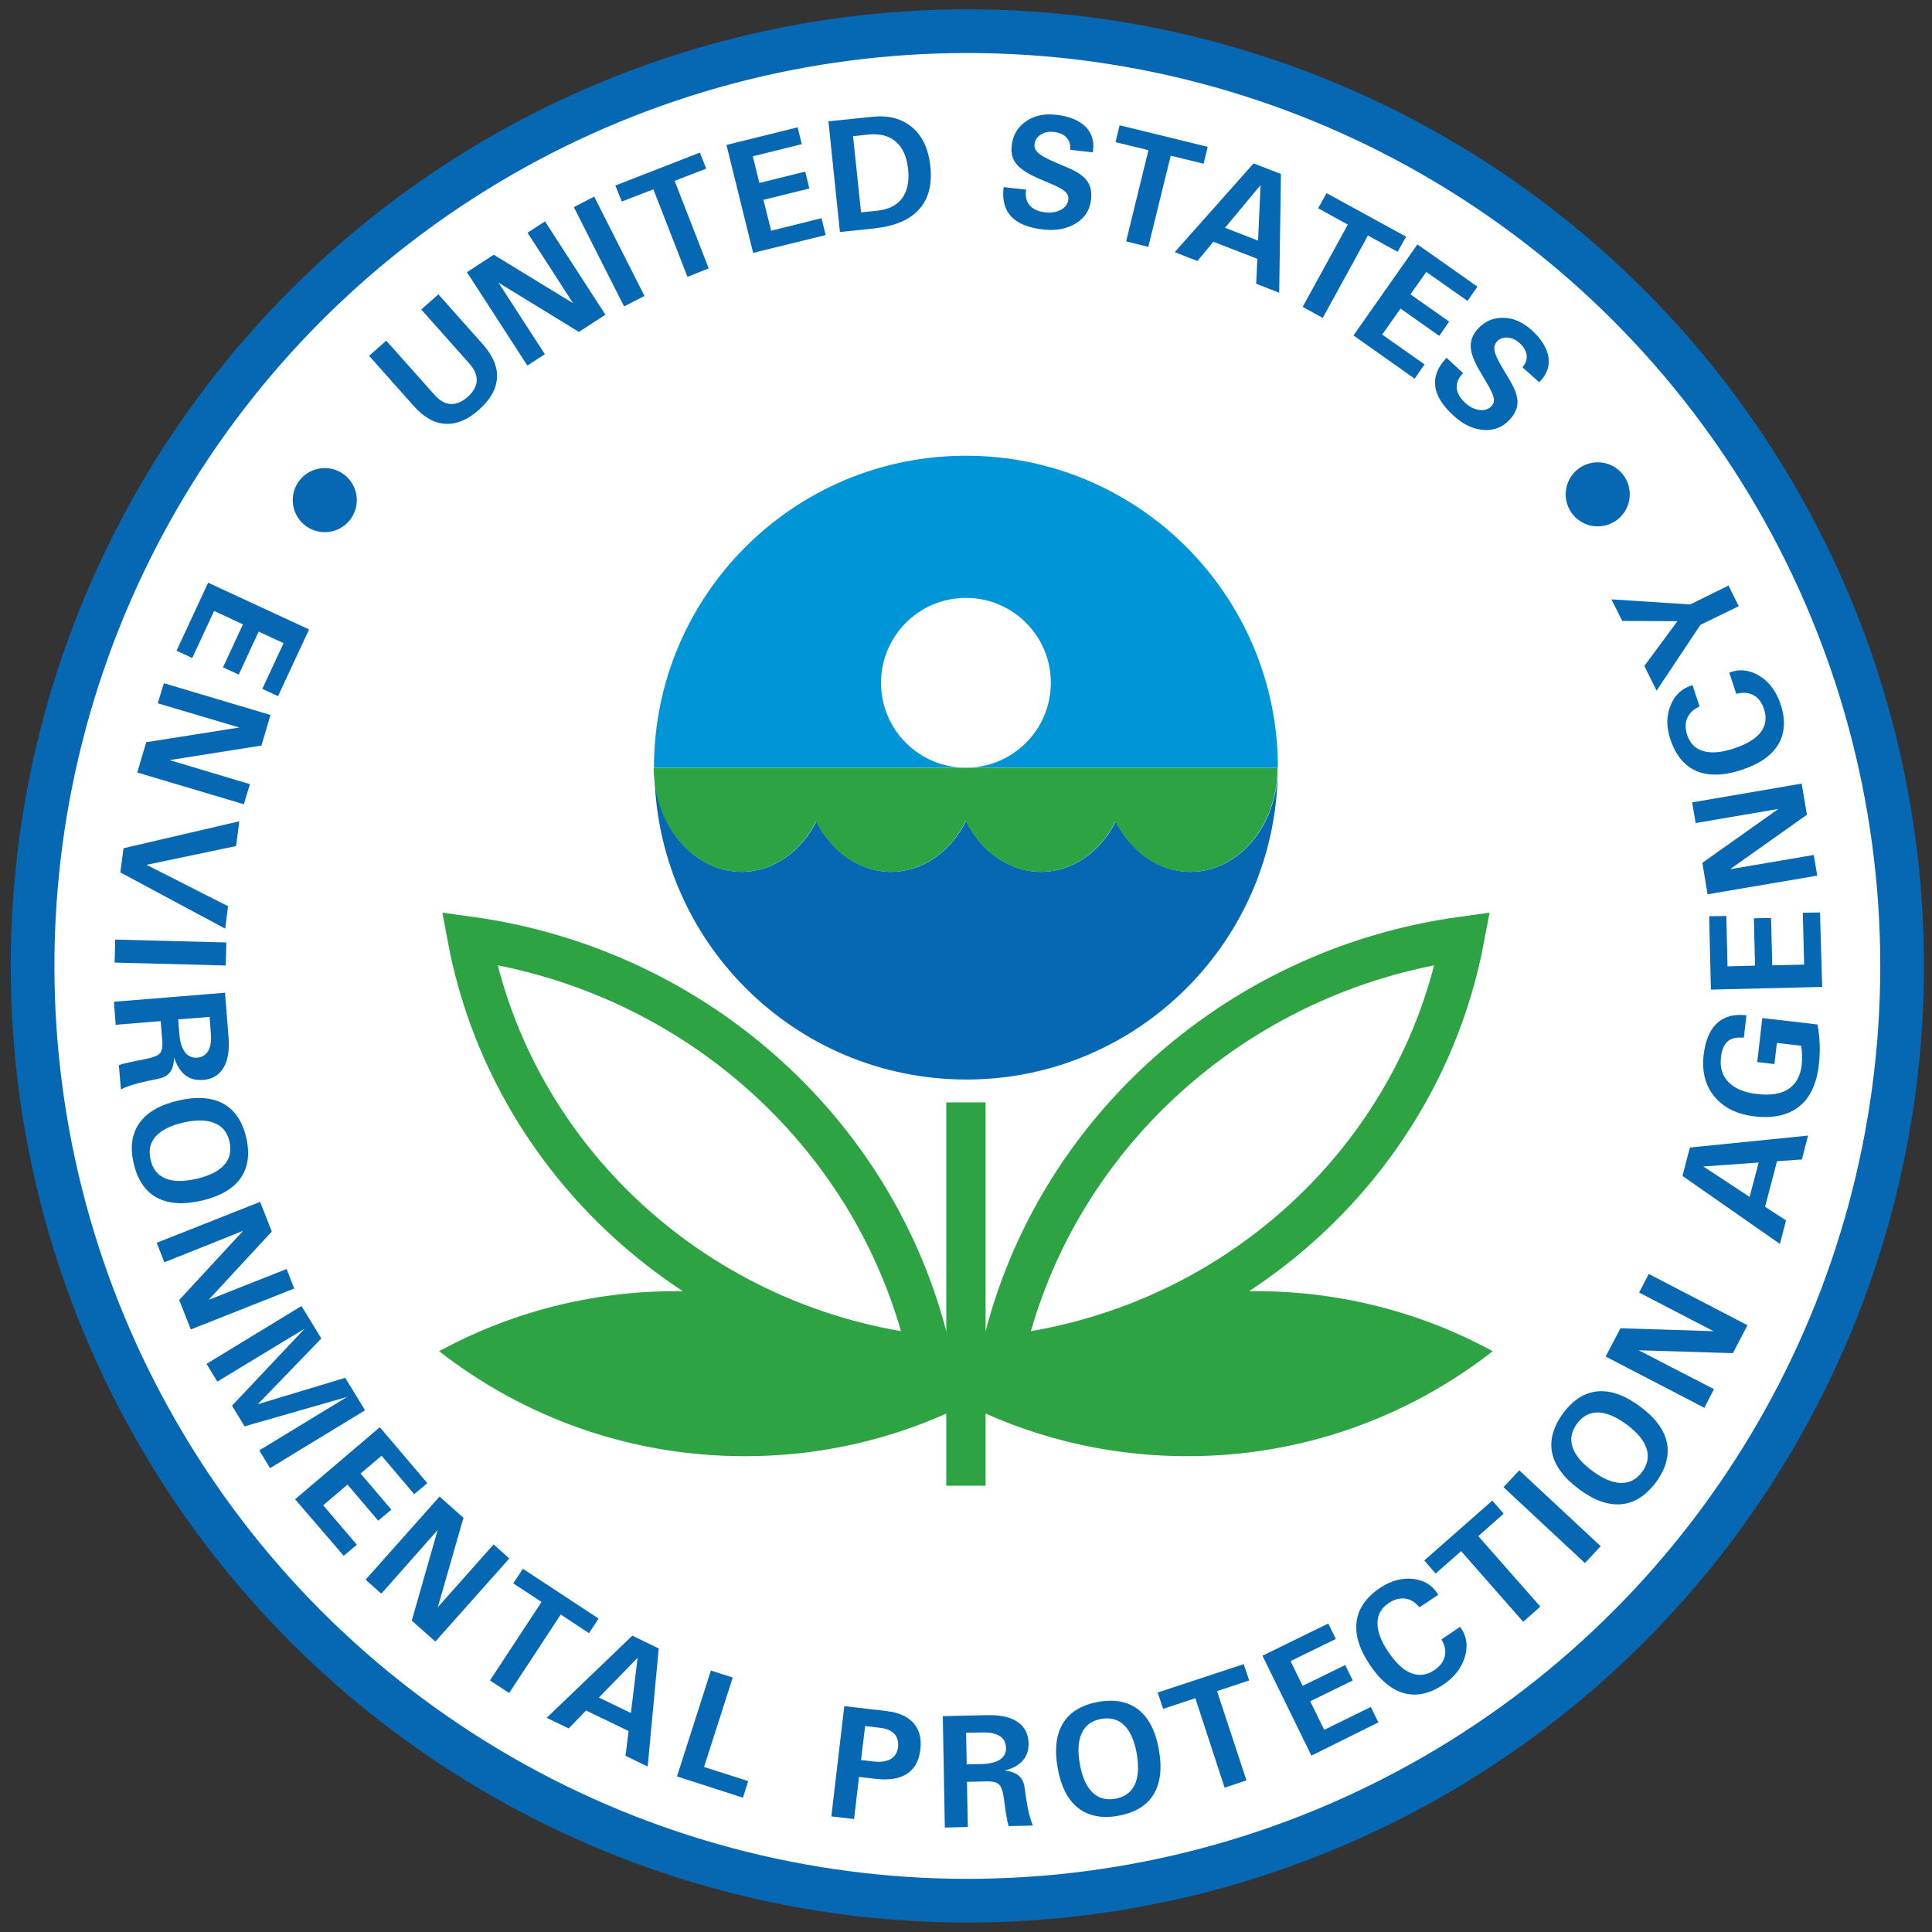
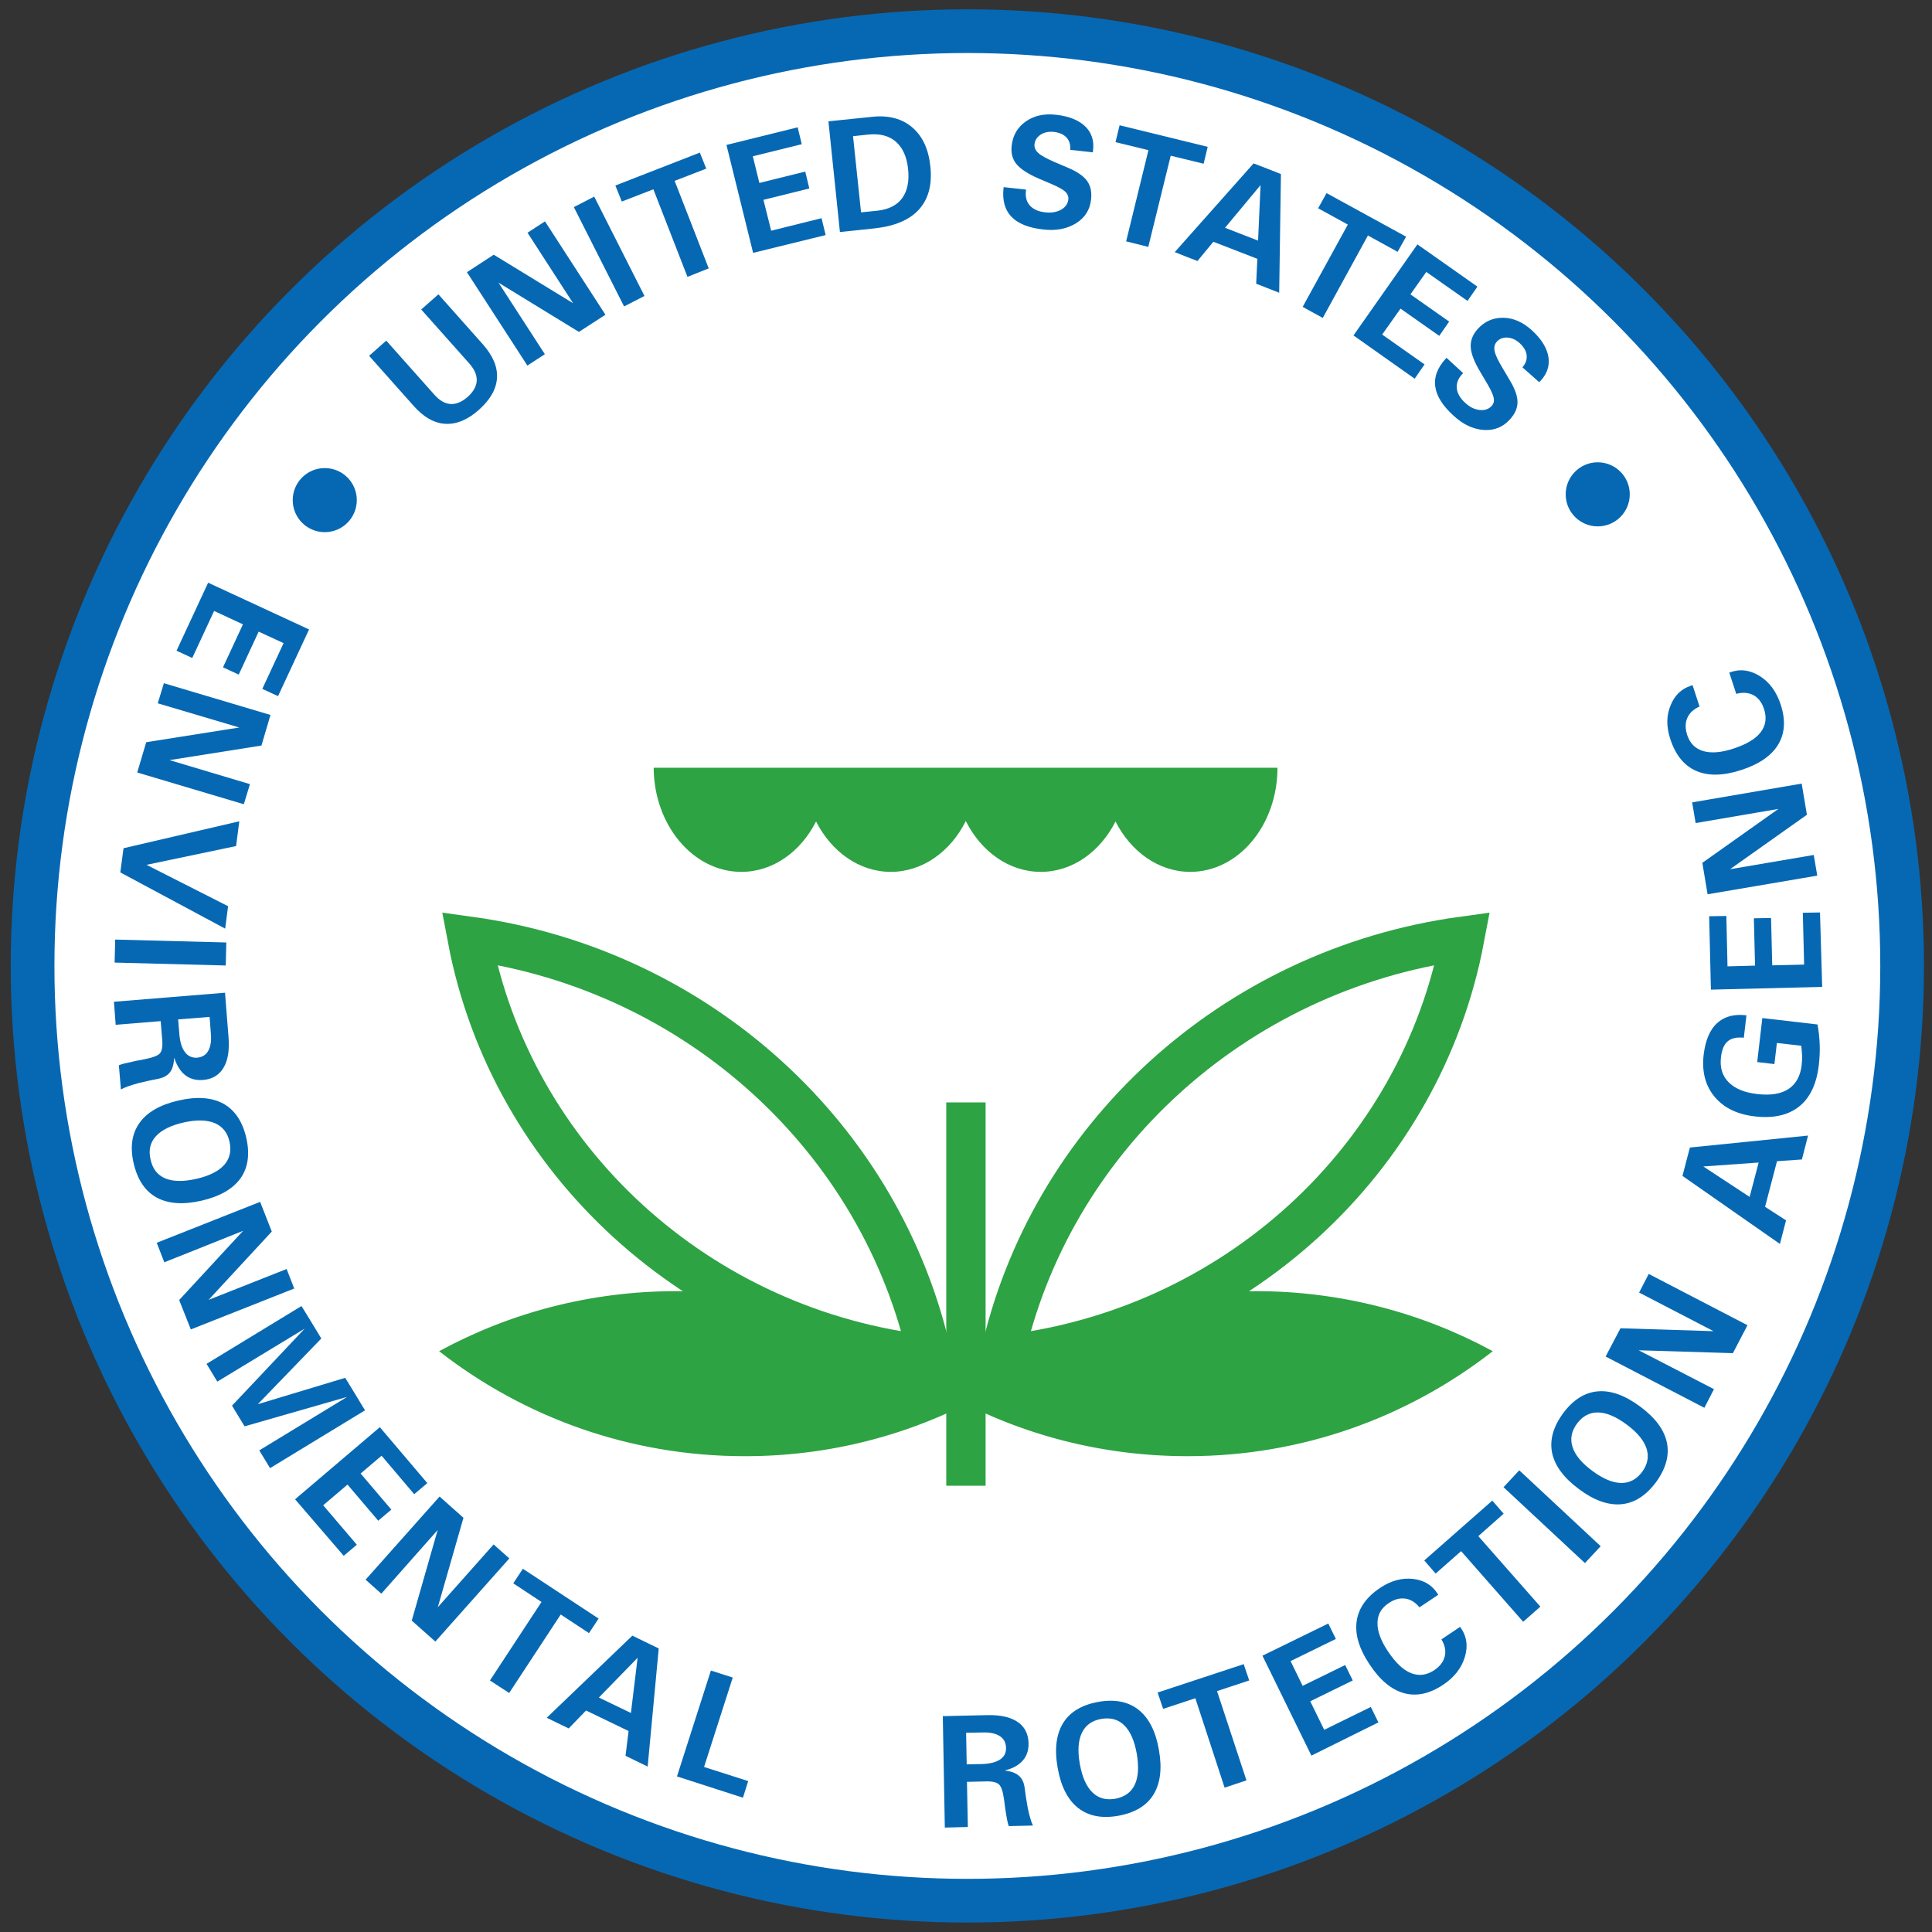
<svg xmlns="http://www.w3.org/2000/svg" xmlns:xlink="http://www.w3.org/1999/xlink" width="300.66" height="300.66" enable-background="new 512.92 512.92 300.66 300.66" version="1.1" viewBox="512.92 512.92 300.66 300.66" xml:space="preserve">
  <rect x="512.92" y="512.92" width="300.66" height="300.66" fill="#333333" stroke="none" />
  <defs>
    <rect id="i" x="512.92" y="512.92" width="300.66" height="300.66" />
  </defs>
  <clipPath id="h">
    <use overflow="visible" xlink:href="#i" />
  </clipPath>
  <circle cx="663.46" cy="663.24" r="145.47" clip-path="url(#h)" fill="#fff" stroke="#0668B3" stroke-width="6.8" />
  <defs>
    <rect id="g" x="512.92" y="512.92" width="300.66" height="300.66" />
  </defs>
  <clipPath id="f">
    <use overflow="visible" xlink:href="#g" />
  </clipPath>
  <g clip-path="url(#f)">
-     <path d="m711.77 632.39c0 8.953-6.075 16.206-13.577 16.206-4.941 0-9.248-3.15-11.628-7.842-2.38 4.692-6.709 7.842-11.627 7.842-4.964 0-9.316-3.173-11.673-7.91-2.38 4.737-6.709 7.91-11.673 7.91-4.941 0-9.248-3.15-11.627-7.842-2.38 4.692-6.709 7.842-11.627 7.842-7.502 0-13.577-7.23-13.577-16.184 0.022 26.792 21.737 48.505 48.55 48.505 26.745 0 48.459-21.736 48.459-48.527z" fill="#0668B3" />
+     <path d="m711.77 632.39z" fill="#0668B3" />
    <path d="m628.29 648.6c4.941 0 9.248-3.15 11.627-7.842 2.379 4.692 6.709 7.842 11.627 7.842 4.964 0 9.316-3.173 11.673-7.91 2.38 4.737 6.71 7.91 11.673 7.91 4.941 0 9.248-3.15 11.628-7.842 2.38 4.692 6.709 7.842 11.627 7.842 7.503 0 13.577-7.253 13.577-16.206h-48.527-48.55v0.046c0.067 8.906 6.142 16.16 13.645 16.16z" fill="#2DA343" />
-     <path d="m663.24 583.84c-26.813 0-48.55 21.736-48.55 48.55h48.55c-7.298 0-13.214-5.916-13.214-13.214s5.916-13.214 13.214-13.214 13.213 5.916 13.213 13.214-5.915 13.214-13.213 13.214h48.55c-0.022-26.814-21.736-48.55-48.55-48.55z" fill="#0095D6" />
  </g>
  <defs>
    <rect id="e" x="512.92" y="512.92" width="300.66" height="300.66" />
  </defs>
  <clipPath id="d">
    <use overflow="visible" xlink:href="#e" />
  </clipPath>
  <g clip-path="url(#d)" fill="#2DA343" stroke="#2DA343" stroke-width=".227">
    <path d="m745.02 723.21c-10.901-5.893-23.413-9.246-36.672-9.246-17.84 0-34.249 6.052-47.327 16.205 10.902 5.916 23.413 9.248 36.673 9.248 17.838 0.023 34.247-6.052 47.326-16.207z" />
    <path d="m665.46 730.17c-13.078-10.153-29.488-16.205-47.326-16.205-13.282 0-25.771 3.354-36.672 9.246 13.078 10.155 29.488 16.207 47.326 16.207 13.258 0.023 25.77-3.332 36.672-9.248z" />
  </g>
  <defs>
    <rect id="c" x="512.92" y="512.92" width="300.66" height="300.66" />
  </defs>
  <clipPath id="b">
    <use overflow="visible" xlink:href="#c" />
  </clipPath>
  <line x1="663.24" x2="663.24" y1="684.48" y2="744.13" clip-path="url(#b)" fill="none" stroke="#2DA343" stroke-width="6.12" />
  <defs>
    <rect id="a" x="512.92" y="512.92" width="300.66" height="300.66" />
  </defs>
  <clipPath id="l">
    <use overflow="visible" xlink:href="#a" />
  </clipPath>
  <g clip-path="url(#l)" fill="none" stroke="#2DA343" stroke-width="6.8">
    <path d="m740.51 658.96c-35.676 4.919-64.279 31.233-71.691 65.187 36.129-3.967 65.186-30.736 71.691-65.187z" />
    <path d="m585.97 658.96c6.505 34.451 35.563 61.22 71.691 65.187-7.434-33.954-36.038-60.268-71.691-65.187z" />
  </g>
  <defs>
    <rect id="k" x="512.92" y="512.92" width="300.66" height="300.66" />
  </defs>
  <clipPath id="j">
    <use overflow="visible" xlink:href="#k" />
  </clipPath>
  <g clip-path="url(#j)" fill="#0668B3">
    <path d="m588.06 566.5c1.564 1.769 2.312 3.514 2.199 5.236-0.091 1.723-1.042 3.377-2.788 4.941s-3.491 2.289-5.236 2.198c-1.723-0.09-3.377-1.02-4.941-2.787l-6.936-7.797 1.337-1.179 1.337-1.179 7.525 8.455c0.793 0.884 1.631 1.36 2.493 1.404 0.861 0.046 1.745-0.316 2.652-1.11 0.884-0.793 1.36-1.632 1.405-2.493s-0.317-1.746-1.111-2.652l-7.525-8.454 1.337-1.179 1.337-1.179 6.915 7.775z" />
    <path d="m597.71 568.04l-1.36 0.885-1.36 0.883-9.406-14.529 2.085-1.36 2.085-1.36 12.353 7.548-7.095-10.971 1.36-0.883 1.36-0.885 9.406 14.529-2.063 1.338-2.063 1.336-12.511-7.661 7.209 11.13z" />
    <path d="m602.22 545.15l1.586-0.816 1.586-0.816 7.82 15.458-1.586 0.816-1.586 0.816-7.82-15.458z" />
    <path d="m614.6 542.38l-4.918 1.904-0.499-1.247-0.499-1.246 13.146-5.123 0.499 1.247 0.499 1.247-4.918 1.904 5.303 13.622-1.654 0.657-1.654 0.657-5.305-13.622z" />
    <path d="m630.12 552.27l-4.147-16.795 11.083-2.743 0.317 1.314 0.317 1.314-7.616 1.881 1.02 4.148 7.14-1.768 0.317 1.315 0.317 1.314-7.14 1.768 1.202 4.805 7.842-1.949 0.317 1.314 0.318 1.314-11.287 2.768z" />
    <path d="m641.84 531.8l1.768-0.182 5.055-0.521c2.561-0.272 4.646 0.294 6.232 1.655 1.61 1.382 2.539 3.4 2.811 6.097 0.294 2.81-0.294 5.032-1.767 6.664-1.474 1.632-3.786 2.606-6.914 2.947l-3.627 0.385-1.768 0.182-1.79-17.227zm5.077 14.166l2.471-0.249c1.791-0.182 3.105-0.839 3.921-1.95 0.816-1.11 1.134-2.628 0.929-4.556-0.204-1.904-0.839-3.309-1.904-4.238s-2.494-1.292-4.284-1.11l-2.38 0.249 1.247 11.854z" />
    <path d="m679.47 536.24c0.067-0.794-0.137-1.428-0.567-1.904-0.453-0.499-1.089-0.771-1.949-0.884-0.793-0.09-1.495 0.045-2.063 0.408-0.566 0.362-0.906 0.862-0.975 1.473-0.068 0.521 0.136 0.998 0.59 1.405 0.453 0.408 1.292 0.861 2.538 1.405l2.131 0.907c1.428 0.612 2.403 1.292 2.924 2.04 0.545 0.748 0.748 1.723 0.612 2.901-0.182 1.586-0.951 2.81-2.335 3.672-1.382 0.861-3.082 1.201-5.076 0.975-2.313-0.25-3.99-0.929-5.011-2.017-0.996-1.066-1.404-2.539-1.201-4.42l0.023-0.158 3.49 0.385c-0.159 0.998 0.022 1.814 0.544 2.425 0.521 0.612 1.337 0.997 2.425 1.111 0.952 0.113 1.768-0.023 2.472-0.408 0.679-0.385 1.064-0.929 1.133-1.609 0.045-0.454-0.113-0.839-0.454-1.179-0.362-0.34-1.042-0.725-2.039-1.156l-2.131-0.907c-1.654-0.725-2.81-1.474-3.444-2.243-0.636-0.771-0.885-1.723-0.748-2.879 0.181-1.609 0.905-2.856 2.197-3.763s2.856-1.247 4.692-1.042c2.063 0.227 3.604 0.861 4.624 1.881 0.93 0.952 1.314 2.154 1.156 3.582l-0.046 0.385-3.512-0.386z" />
    <path d="m691.64 536.29l-5.122-1.247 0.317-1.314 0.317-1.315 13.712 3.355-0.317 1.314-0.317 1.315-5.122-1.247-3.49 14.188-1.723-0.431-1.723-0.43 3.468-14.188z" />
    <path d="m708 538.35l2.13 0.816 2.13 0.839-0.271 18.472-1.79-0.703-1.791-0.703 0.181-3.875-6.846-2.652-2.47 2.992-1.768-0.68-1.768-0.703 12.263-13.803zm-4.442 10.018l5.145 1.995 0.385-8.636-5.53 6.641z" />
    <path d="m722.67 547.87l-4.624-2.539 0.658-1.178 0.656-1.179 12.377 6.777-0.658 1.179-0.657 1.178-4.624-2.539-7.027 12.829-1.563-0.861-1.564-0.861 7.026-12.806z" />
    <path d="m723.55 565.12l9.949-14.167 9.339 6.574-0.771 1.11-0.77 1.111-6.415-4.51-2.47 3.49 6.028 4.238-0.771 1.111-0.771 1.11-6.028-4.239-2.856 4.035 6.598 4.647-0.772 1.11-0.771 1.111-9.519-6.731z" />
    <path d="m749.84 570.08c0.521-0.589 0.727-1.224 0.658-1.881s-0.431-1.269-1.065-1.858c-0.589-0.544-1.225-0.839-1.903-0.884-0.681-0.045-1.225 0.159-1.656 0.612-0.361 0.386-0.476 0.884-0.361 1.474 0.112 0.589 0.521 1.473 1.224 2.629l1.179 1.995c0.793 1.337 1.179 2.448 1.156 3.377 0 0.906-0.408 1.813-1.225 2.697-1.089 1.178-2.425 1.7-4.058 1.586-1.632-0.113-3.196-0.861-4.668-2.221-1.724-1.564-2.675-3.105-2.856-4.602-0.181-1.45 0.362-2.879 1.654-4.284l0.113-0.113 2.584 2.38c-0.726 0.725-1.043 1.473-0.997 2.289 0.068 0.816 0.498 1.586 1.314 2.335 0.703 0.657 1.451 1.02 2.244 1.11 0.771 0.09 1.405-0.114 1.881-0.634 0.318-0.34 0.408-0.749 0.318-1.225-0.091-0.476-0.409-1.202-0.953-2.131l-1.179-1.994c-0.929-1.563-1.404-2.833-1.45-3.83-0.046-0.998 0.317-1.927 1.088-2.788 1.088-1.202 2.425-1.769 3.989-1.745 1.563 0.022 3.037 0.68 4.42 1.927 1.541 1.405 2.402 2.833 2.606 4.238 0.182 1.315-0.204 2.516-1.178 3.581l-0.273 0.272-2.606-2.312z" />
    <path d="m545.31 603.6l15.707 7.275-4.827 10.381-1.225-0.567-1.224-0.566 3.309-7.118-3.875-1.79-3.105 6.686-1.224-0.567-1.224-0.566 3.105-6.686-4.488-2.085-3.4 7.32-1.224-0.566-1.224-0.567 4.919-10.584z" />
    <path d="m537.47 622.37l0.476-1.564 0.476-1.564 16.591 4.941-0.703 2.379-0.703 2.38-14.302 2.267 12.511 3.74-0.476 1.564-0.477 1.563-16.591-4.94 0.703-2.357 0.702-2.357 14.483-2.289-12.69-3.763z" />
    <path d="m550.16 640.73l-0.249 1.926-0.25 1.927-13.939 2.924 12.692 6.438-0.226 1.745-0.227 1.745-16.319-8.749 0.25-1.881 0.249-1.882 18.019-4.193z" />
    <path d="m548.14 659.59l-0.045 1.791-0.045 1.791-17.294-0.453 0.046-1.791 0.045-1.791 17.293 0.453z" />
    <path d="m547.94 667.41l0.136 1.768 0.409 5.168c0.158 2.018-0.091 3.604-0.794 4.759-0.68 1.135-1.746 1.769-3.195 1.883-1.474 0.113-2.629-0.386-3.468-1.475-0.408-0.543-0.748-1.2-0.997-1.993-0.045 0.702-0.158 1.247-0.317 1.655-0.34 0.883-1.065 1.404-2.176 1.631-1.111 0.205-2.085 0.431-2.924 0.635l-0.249 0.067c-0.635 0.182-1.134 0.317-1.542 0.476-0.385 0.137-0.748 0.295-1.088 0.477l-0.158-1.881-0.159-1.882c0.227-0.09 0.521-0.203 0.93-0.294 0.385-0.091 0.975-0.227 1.723-0.385l1.519-0.296c1.133-0.227 1.881-0.521 2.198-0.861 0.318-0.362 0.454-1.021 0.386-1.995l-0.25-3.037-7.004 0.568-0.136-1.792-0.136-1.79 17.292-1.406zm-7.298 4.149l0.182 2.199c0.091 1.268 0.385 2.242 0.861 2.878 0.477 0.634 1.111 0.928 1.882 0.884 0.793-0.067 1.382-0.408 1.745-1.042 0.362-0.637 0.521-1.497 0.43-2.607l-0.204-2.699-4.896 0.387z" />
    <path d="m534.63 687.67c1.179-1.677 3.218-2.833 6.075-3.49 2.856-0.658 5.19-0.477 6.98 0.499 1.791 0.997 2.97 2.765 3.559 5.303 0.589 2.562 0.272 4.67-0.906 6.324-1.201 1.655-3.219 2.811-6.074 3.469-2.879 0.656-5.191 0.476-6.981-0.499-1.791-0.997-2.969-2.765-3.558-5.305-0.591-2.515-0.296-4.623 0.905-6.301zm4.012 8.636c1.224 0.499 2.833 0.522 4.827 0.069 1.995-0.454 3.445-1.18 4.329-2.154 0.884-0.976 1.156-2.199 0.839-3.627-0.317-1.427-1.087-2.379-2.312-2.9-1.224-0.499-2.834-0.544-4.828-0.092-2.017 0.454-3.445 1.18-4.329 2.154s-1.156 2.197-0.816 3.604c0.318 1.473 1.066 2.424 2.29 2.946z" />
    <path d="m538.49 709.36l-0.589-1.518-0.59-1.52 16.093-6.369 0.906 2.313 0.906 2.311-9.837 10.63 12.149-4.804 0.589 1.519 0.59 1.519-16.093 6.368-0.906-2.288-0.906-2.29 9.95-10.766-12.262 4.895z" />
    <path d="m546.74 727.93l-0.839-1.385-0.839-1.38 14.778-9 1.541 2.516 1.542 2.538-9.882 10.224 13.6-4.104 1.542 2.517 1.541 2.539-14.777 8.998-0.839-1.382-0.839-1.383 13.667-8.318-15.957 4.578-0.975-1.609-0.975-1.608 11.31-11.991-13.599 8.25z" />
    <path d="m558.84 746.24l13.191-11.22 7.389 8.703-1.02 0.862-1.021 0.861-5.077-5.985-3.264 2.767 4.782 5.621-1.02 0.861-1.021 0.861-4.78-5.62-3.785 3.219 5.235 6.142-1.02 0.862-1.02 0.861-7.569-8.795z" />
    <path d="m572.26 760.93l-1.224-1.089-1.224-1.089 11.514-12.94 1.858 1.653 1.859 1.655-3.99 13.916 8.682-9.768 1.224 1.087 1.224 1.089-11.514 12.94-1.836-1.631-1.836-1.632 4.034-14.1-8.771 9.909z" />
    <path d="m597.19 762.22l-4.397-2.902 0.748-1.133 0.748-1.133 11.786 7.752-0.748 1.133-0.748 1.134-4.397-2.901-8.024 12.216-1.496-0.975-1.496-0.975 8.024-12.216z" />
    <path d="m611.33 767.46l2.04 0.998 2.063 0.996-1.722 18.383-1.723-0.839-1.723-0.839 0.476-3.854-6.619-3.195-2.697 2.789-1.7-0.817-1.723-0.839 13.328-12.783zm-5.212 9.634l4.986 2.401 1.042-8.589-6.028 6.188z" />
    <path d="m618.27 789.37l5.281-16.479 1.7 0.545 1.7 0.543-4.465 13.919 6.868 2.197-0.408 1.292-0.408 1.291-10.268-3.308z" />
-     <path d="m644.31 778.43l1.769 0.204 4.828 0.566c1.904 0.227 3.287 0.861 4.193 1.881 0.907 1.043 1.247 2.425 1.043 4.125-0.204 1.746-0.907 2.992-2.085 3.764-1.178 0.77-2.833 1.02-4.94 0.77l-2.517-0.294-0.77 6.551-1.769-0.205-1.768-0.203 2.016-17.159zm2.606 8.387l1.949 0.227c1.133 0.135 2.018 0 2.674-0.386 0.658-0.386 1.021-0.997 1.133-1.837 0.091-0.86-0.09-1.541-0.566-2.062s-1.201-0.839-2.176-0.953l-2.379-0.271-0.635 5.282z" />
    <path d="m659.64 779.99l1.791-0.045 5.168-0.113c2.039-0.045 3.604 0.316 4.691 1.064 1.11 0.748 1.655 1.859 1.699 3.311 0.023 1.474-0.521 2.583-1.677 3.376-0.566 0.386-1.247 0.68-2.063 0.861 0.681 0.091 1.247 0.227 1.632 0.432 0.862 0.407 1.36 1.155 1.496 2.266s0.295 2.108 0.453 2.946l0.045 0.25c0.137 0.636 0.25 1.156 0.387 1.563 0.112 0.408 0.248 0.771 0.407 1.11l-1.882 0.046-1.881 0.045c-0.091-0.227-0.159-0.543-0.25-0.928-0.067-0.409-0.18-0.975-0.294-1.746l-0.204-1.541c-0.158-1.155-0.407-1.904-0.747-2.244-0.34-0.341-0.998-0.522-1.973-0.499l-3.037 0.067 0.136 7.027-1.791 0.045-1.791 0.045-0.315-17.338zm3.718 7.503l2.222-0.046c1.269-0.022 2.243-0.249 2.923-0.68s0.997-1.043 0.976-1.835c-0.023-0.794-0.318-1.406-0.93-1.814s-1.474-0.611-2.584-0.591l-2.697 0.048 0.09 4.918z" />
    <path d="m680.69 794.27c-1.609-1.269-2.675-3.354-3.174-6.232-0.521-2.902-0.226-5.214 0.839-6.959 1.066-1.745 2.901-2.833 5.463-3.31 2.584-0.453 4.668-0.045 6.277 1.225 1.609 1.269 2.676 3.355 3.174 6.233 0.521 2.901 0.227 5.212-0.838 6.958-1.065 1.745-2.901 2.833-5.485 3.31-2.561 0.452-4.646 0.044-6.256-1.225zm8.817-3.603c0.567-1.18 0.658-2.789 0.318-4.828-0.363-2.018-0.998-3.49-1.949-4.421-0.93-0.929-2.132-1.246-3.582-0.997-1.428 0.25-2.447 0.975-3.015 2.177-0.566 1.2-0.68 2.787-0.316 4.827 0.362 2.039 1.02 3.513 1.948 4.419 0.952 0.931 2.132 1.248 3.582 0.998 1.427-0.273 2.447-0.975 3.014-2.175z" />
    <path d="m698.94 777.2l-5.01 1.655-0.431-1.269-0.431-1.271 13.396-4.419 0.43 1.269 0.431 1.269-5.009 1.655 4.578 13.895-1.699 0.566-1.7 0.566-4.555-13.916z" />
    <path d="m717 786.13l-7.616-15.549 10.245-5.009 0.589 1.201 0.59 1.2-7.049 3.446 1.881 3.853 6.618-3.24 0.589 1.2 0.59 1.201-6.618 3.243 2.177 4.441 7.252-3.559 0.59 1.2 0.59 1.203-10.428 5.169z" />
    <path d="m740.14 766.09c1.02 1.385 1.27 2.947 0.748 4.671-0.522 1.745-1.655 3.195-3.4 4.353-2.107 1.404-4.147 1.836-6.098 1.291-1.949-0.544-3.738-2.039-5.348-4.487-1.633-2.448-2.29-4.691-1.995-6.71 0.295-2.039 1.519-3.762 3.694-5.213 1.678-1.11 3.4-1.563 5.122-1.359 1.656 0.203 2.901 0.951 3.74 2.243l0.136 0.227-2.924 1.949c-0.635-0.793-1.382-1.246-2.221-1.359-0.84-0.112-1.7 0.113-2.561 0.703-1.157 0.771-1.747 1.791-1.747 3.104-0.022 1.292 0.545 2.811 1.701 4.511s2.312 2.812 3.535 3.285c1.224 0.477 2.402 0.318 3.581-0.452 0.907-0.612 1.45-1.314 1.655-2.176 0.203-0.839 0.023-1.723-0.521-2.628l2.903-1.953z" />
    <path d="m740.3 754.31l-3.966 3.49-0.883-1.02-0.885-1.021 10.585-9.315 0.884 1.02 0.885 1.021-3.944 3.49 9.655 10.971-1.337 1.178-1.337 1.178-9.657-10.992z" />
    <path d="m746.9 744.36l1.224-1.314 1.224-1.314 12.67 11.808-1.223 1.315-1.225 1.314-12.67-11.809z" />
    <path d="m765.23 747.01c-2.04 0.182-4.239-0.59-6.596-2.357-2.357-1.745-3.74-3.626-4.171-5.621-0.408-1.994 0.159-4.057 1.7-6.165 1.563-2.107 3.354-3.241 5.395-3.423 2.04-0.181 4.238 0.613 6.596 2.357 2.356 1.747 3.762 3.627 4.17 5.622 0.408 1.994-0.158 4.057-1.699 6.165-1.565 2.085-3.356 3.24-5.395 3.422zm3.921-8.682c-0.408-1.245-1.428-2.492-3.083-3.716-1.653-1.225-3.127-1.858-4.441-1.882-1.315-0.022-2.403 0.544-3.287 1.723-0.861 1.179-1.111 2.38-0.703 3.648 0.409 1.271 1.429 2.494 3.083 3.719 1.654 1.224 3.151 1.857 4.465 1.881 1.314 0.021 2.403-0.545 3.287-1.724 0.861-1.177 1.087-2.402 0.679-3.649z" />
    <path d="m779.65 729.1l-0.746 1.451-0.749 1.451-15.367-7.978 1.156-2.2 1.156-2.199 14.483 0.454-11.583-6.008 0.748-1.449 0.748-1.451 15.368 7.98-1.134 2.175-1.134 2.176-14.665-0.453 11.719 6.051z" />
    <path d="m774.75 695.92l0.566-2.2 0.59-2.22 18.382-1.859-0.477 1.859-0.476 1.858-3.876 0.271-1.858 7.096 3.264 2.108-0.476 1.835-0.476 1.836-15.163-10.584zm10.449 3.264l1.404-5.349-8.612 0.611 7.208 4.738z" />
    <path d="m795.97 678.63c-0.341 2.969-1.361 5.123-3.061 6.482s-4.012 1.882-6.913 1.541c-2.742-0.316-4.828-1.337-6.255-3.059-1.429-1.724-1.995-3.899-1.701-6.507 0.272-2.243 0.952-3.897 2.087-4.94 1.131-1.043 2.65-1.45 4.577-1.224l-0.408 3.489c-1.11-0.112-1.949 0.068-2.516 0.567-0.567 0.476-0.907 1.314-1.043 2.472-0.182 1.607 0.204 2.9 1.201 3.897s2.471 1.608 4.488 1.835c2.039 0.228 3.648-0.021 4.827-0.792 1.156-0.77 1.859-2.018 2.041-3.74 0.112-0.907 0.091-1.882-0.068-2.991l-3.785-0.432-0.386 3.287-2.675-0.317 0.794-6.846 8.59 0.998c0.385 2.109 0.454 4.195 0.206 6.28z" />
    <path d="m796.49 666.5l-17.317 0.43-0.271-11.423 1.336-0.022 1.338-0.022 0.181 7.842 4.285-0.113-0.182-7.366 1.337-0.023 1.338-0.022 0.181 7.367 4.964-0.114-0.204-8.069 1.338-0.023 1.336-0.022 0.34 11.58z" />
    <path d="m795.18 645.97l0.271 1.609 0.273 1.609-17.067 2.901-0.409-2.448-0.407-2.447 11.831-8.387-12.874 2.199-0.272-1.609-0.271-1.609 17.045-2.924 0.407 2.425 0.408 2.425-11.968 8.477 13.033-2.221z" />
    <path d="m782.03 617.59c1.609-0.612 3.174-0.431 4.715 0.521s2.629 2.448 3.286 4.443c0.794 2.425 0.658 4.488-0.385 6.232-1.043 1.723-2.947 3.06-5.757 3.967-2.788 0.907-5.124 0.952-7.004 0.136-1.882-0.816-3.218-2.47-4.035-4.963-0.635-1.926-0.612-3.695 0.068-5.281 0.635-1.542 1.678-2.539 3.15-3.015l0.249-0.09 1.088 3.332c-0.93 0.409-1.563 0.997-1.903 1.768s-0.34 1.655-0.022 2.652c0.431 1.315 1.27 2.153 2.516 2.516s2.855 0.227 4.805-0.431 3.332-1.473 4.126-2.516c0.792-1.043 0.951-2.244 0.521-3.581-0.341-1.043-0.885-1.769-1.654-2.177-0.771-0.408-1.655-0.476-2.676-0.204l-1.088-3.309z" />
-     <path d="m777.54 610.16l-6.821 10.245-0.952-1.927-0.951-1.927 5.145-6.958-8.591-0.046-0.839-1.677-0.839-1.677 12.263 0.793 5.96-2.946 0.795 1.609 0.793 1.609-5.963 2.902z" />
    <circle cx="761.56" cy="589.85" r="4.987" />
    <circle cx="563.46" cy="590.75" r="4.986" />
  </g>
</svg>